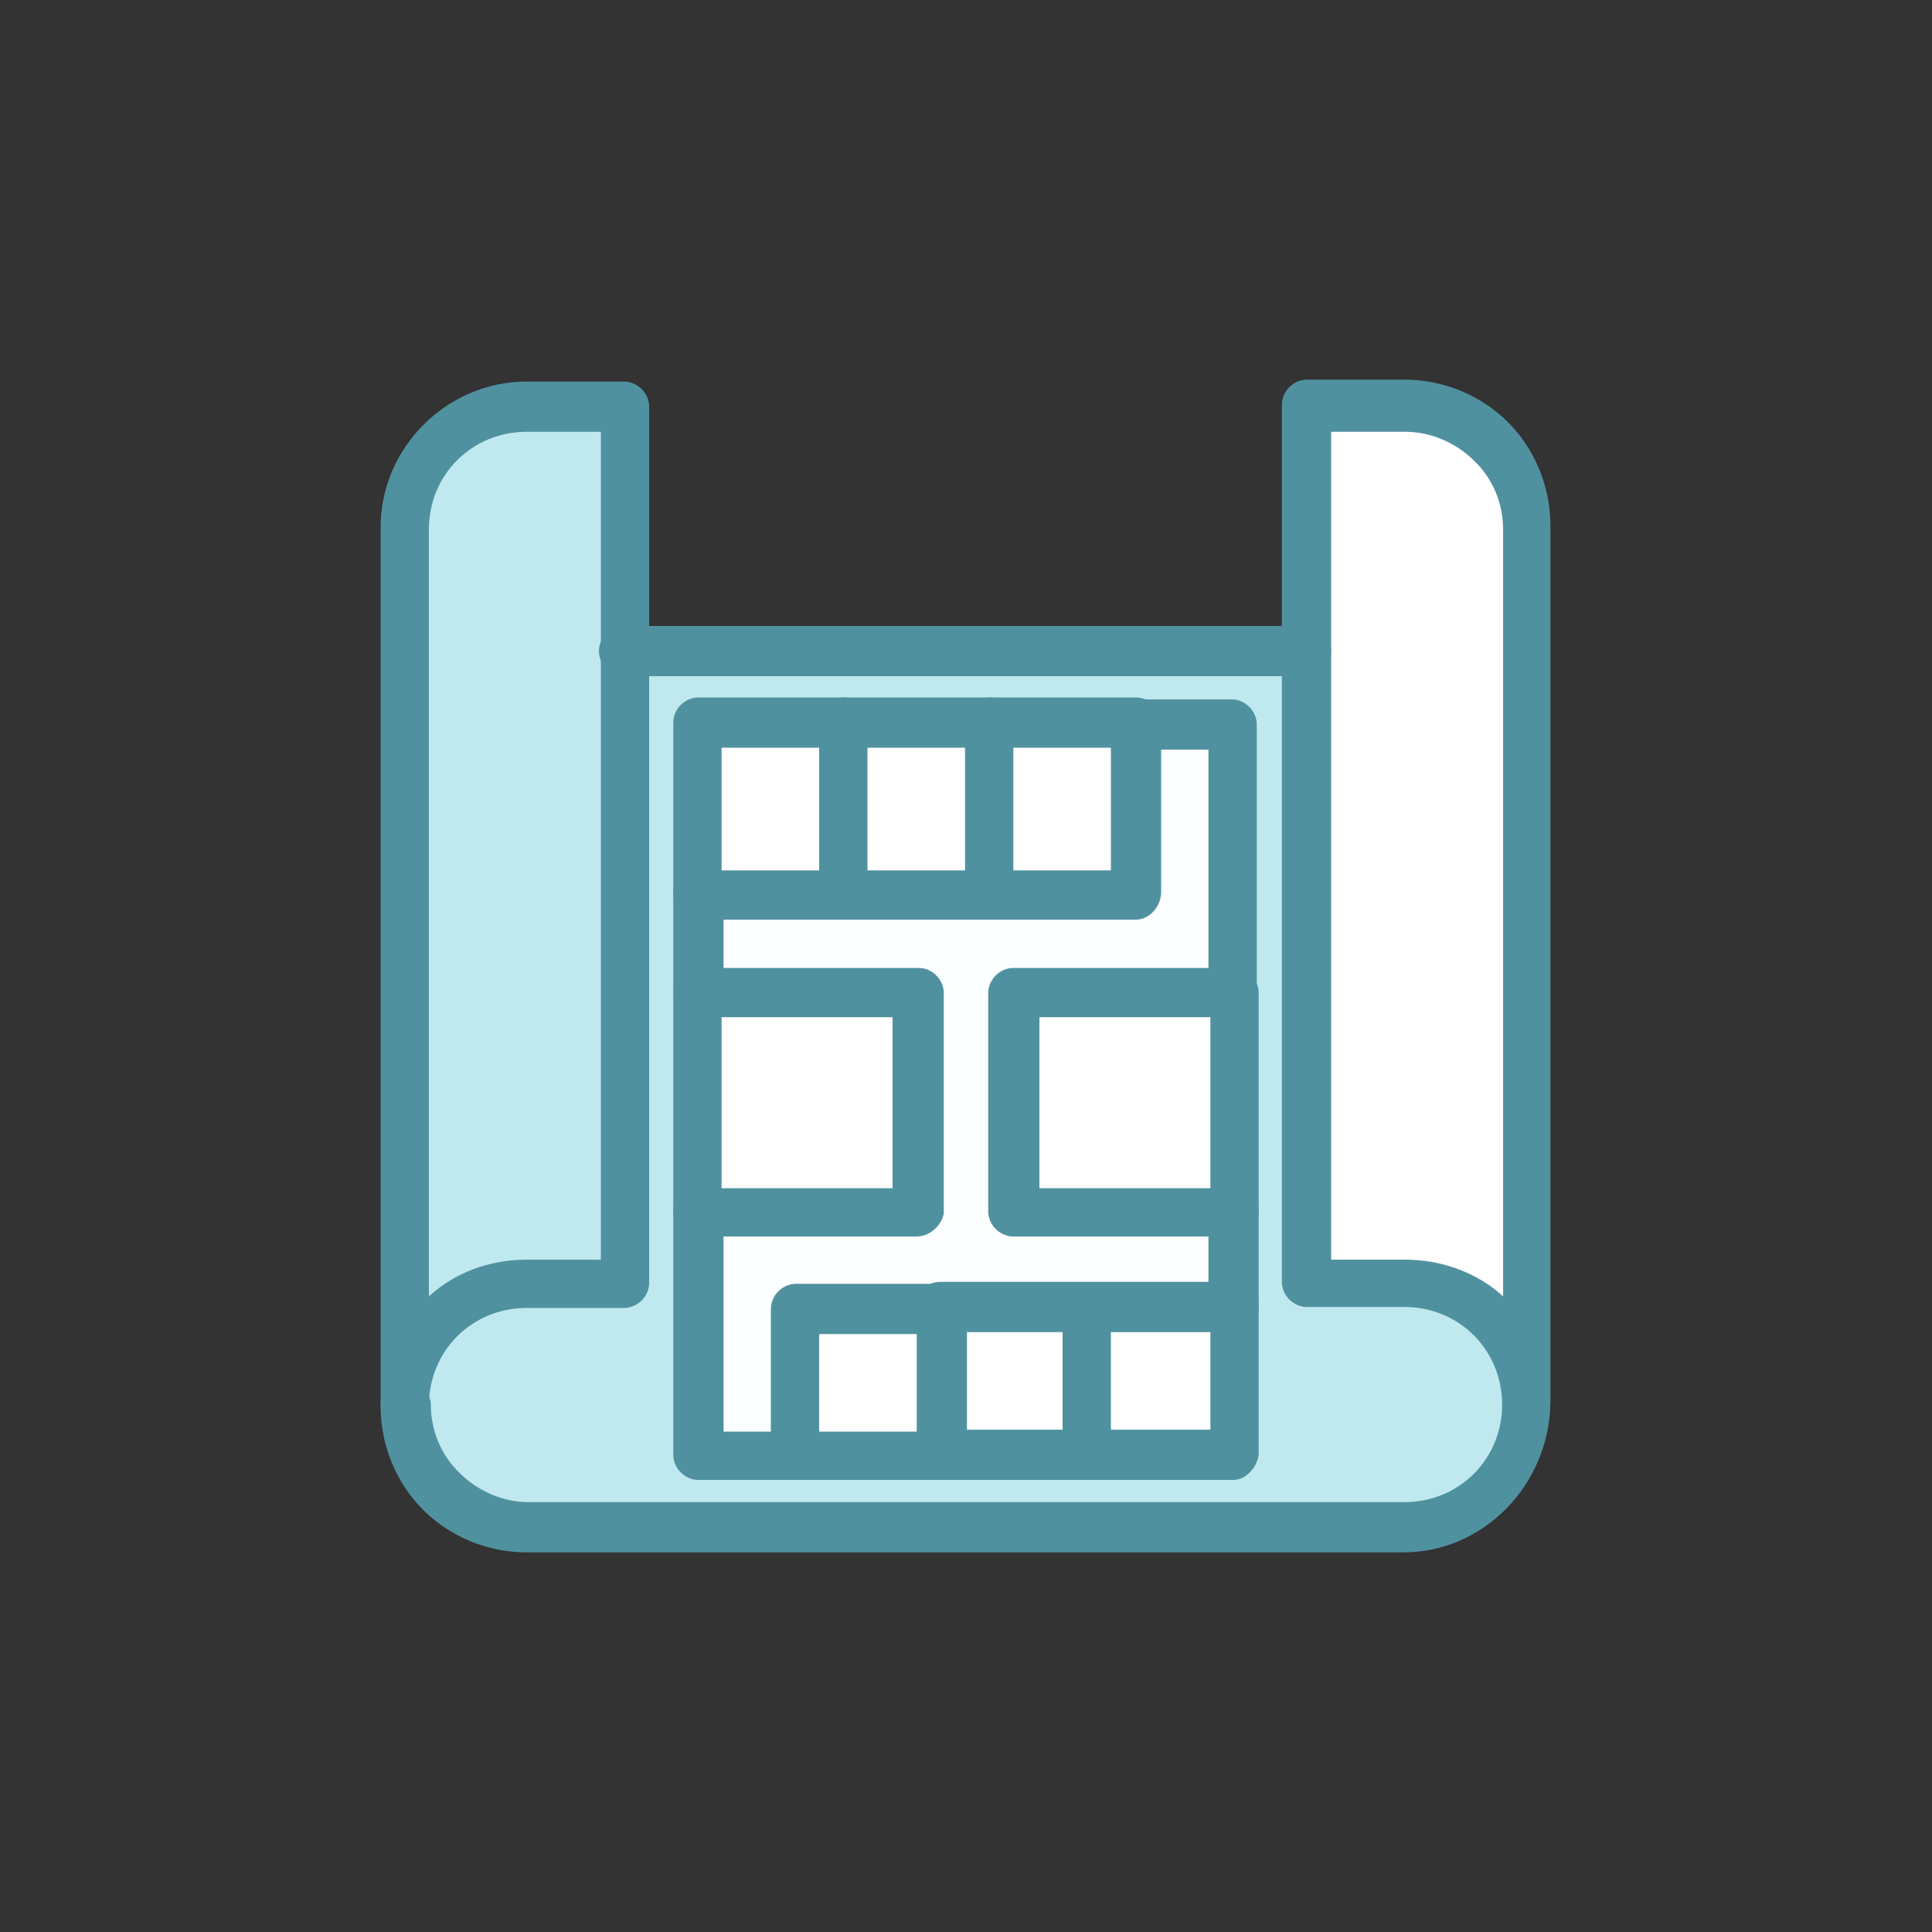
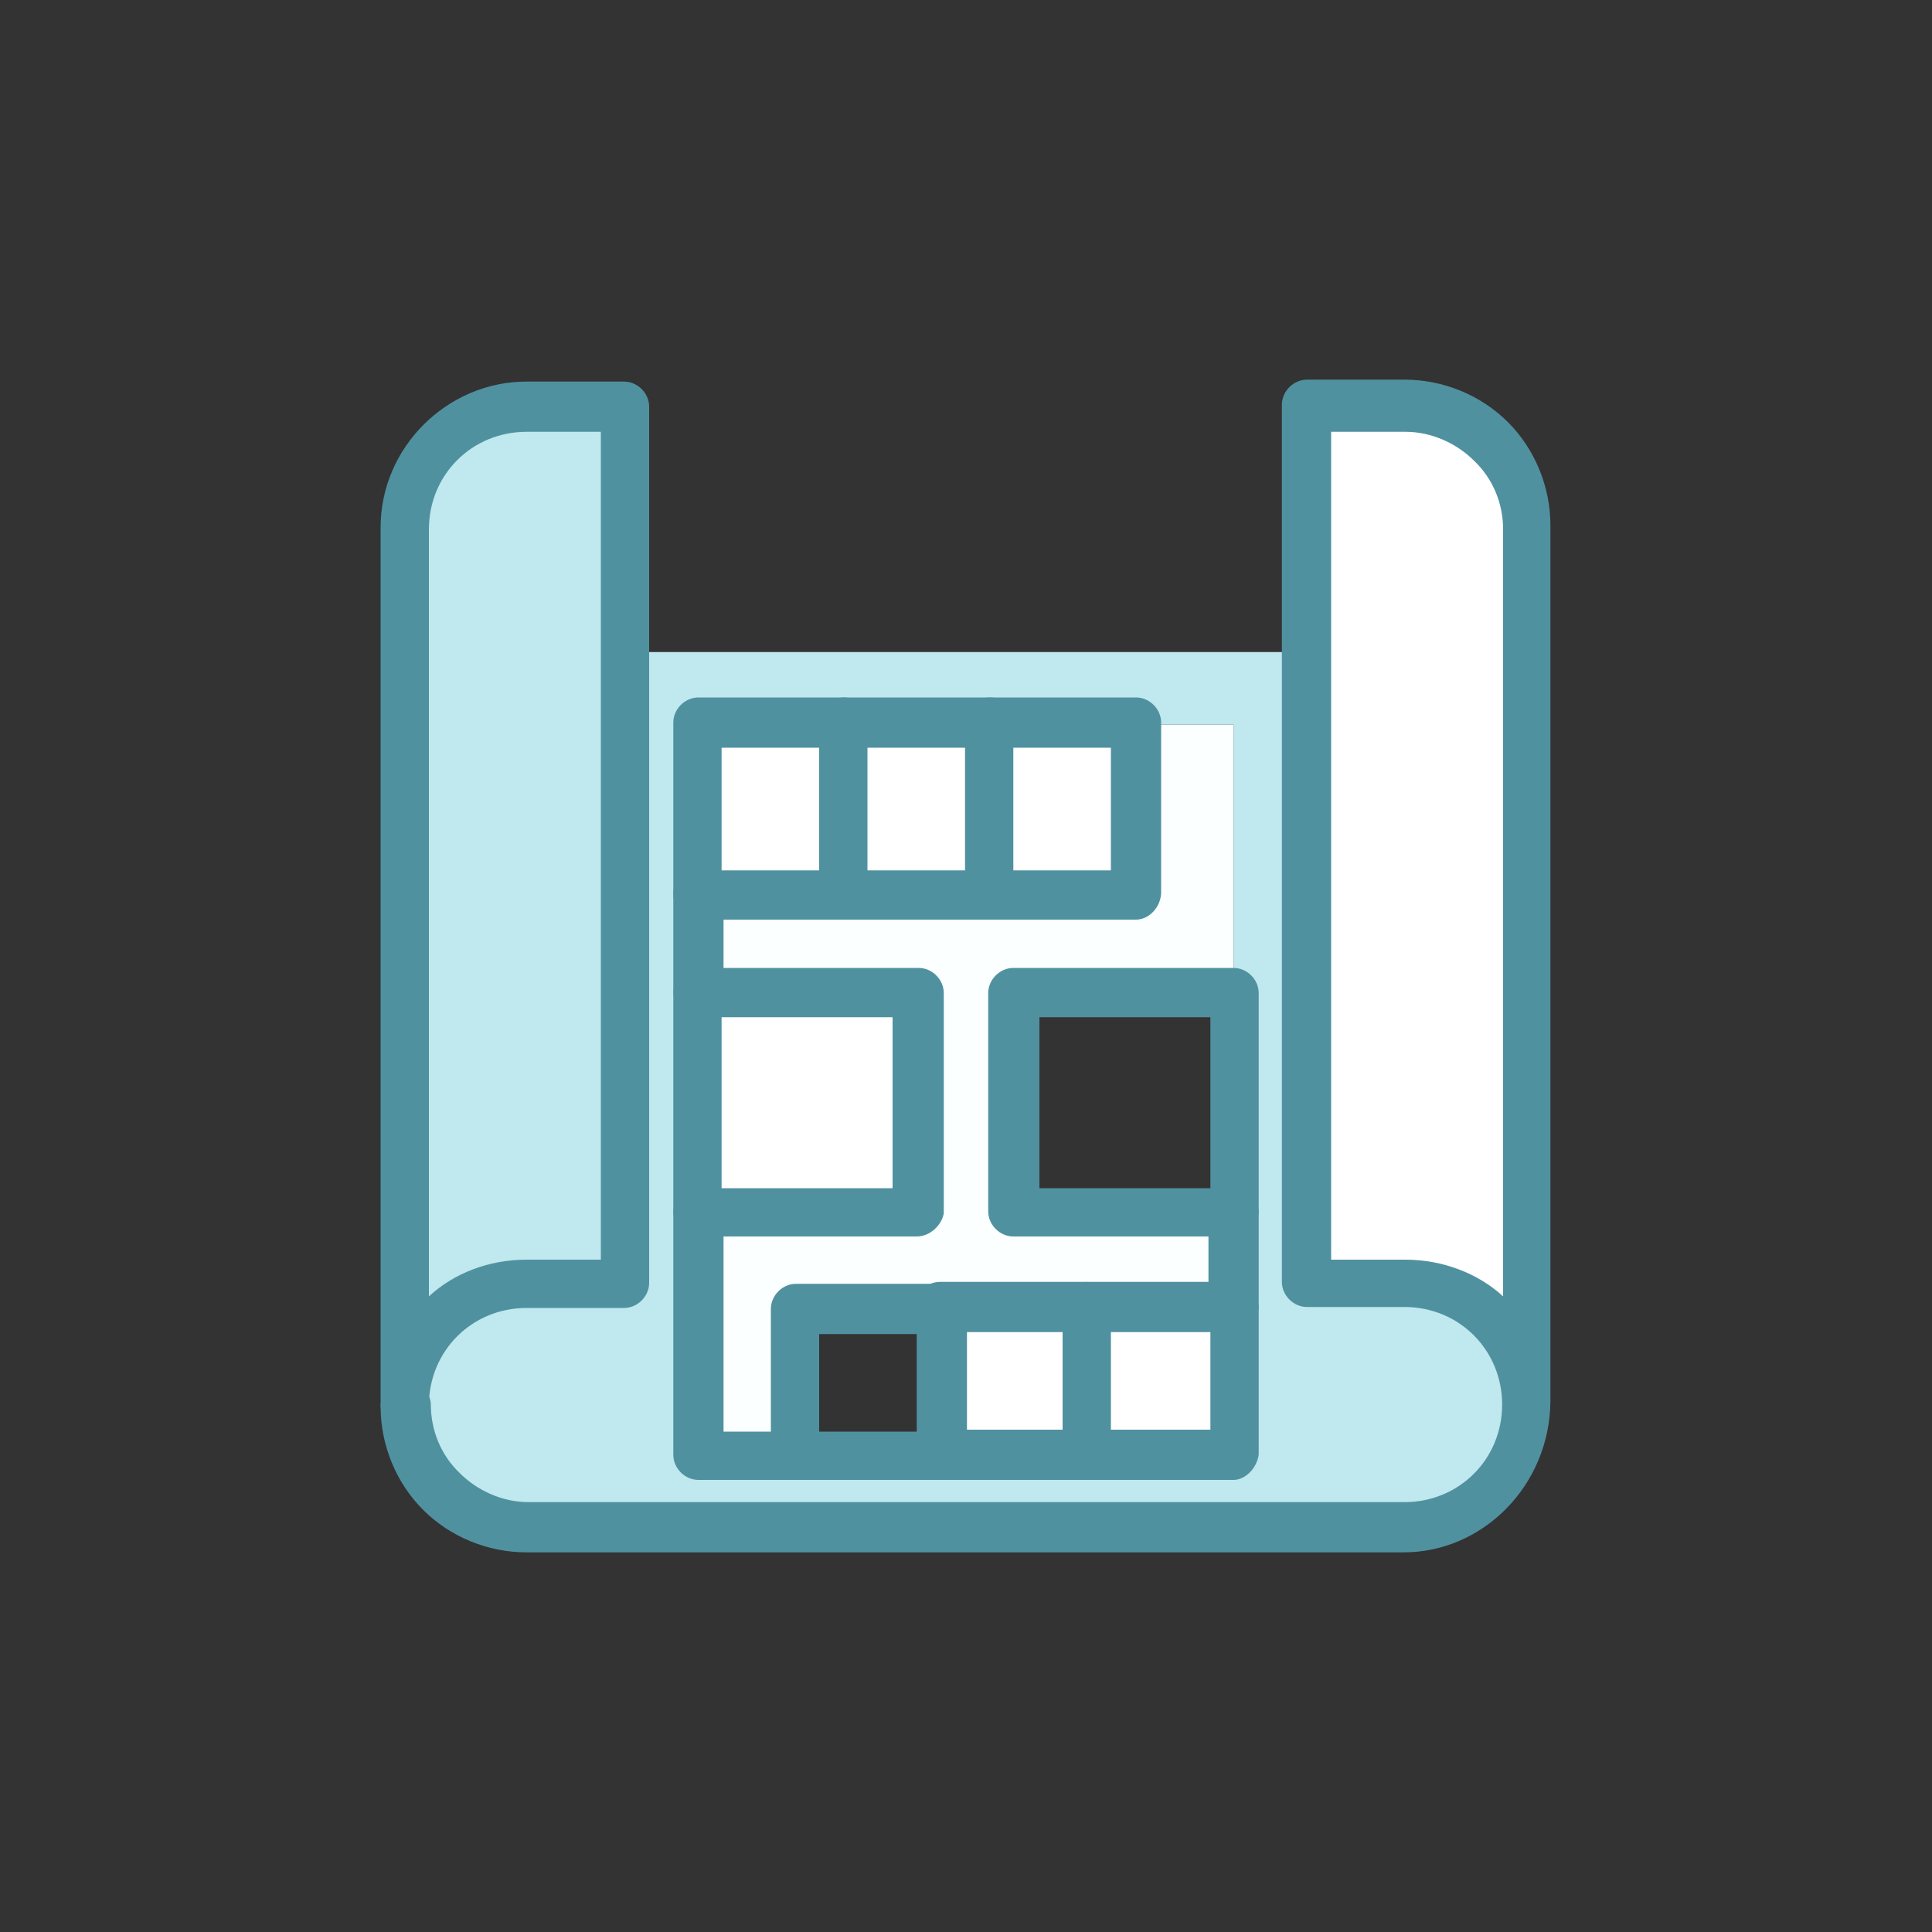
<svg xmlns="http://www.w3.org/2000/svg" id="Слой_1" x="0px" y="0px" viewBox="0 0 200 200" style="enable-background:new 0 0 200 200;" xml:space="preserve">
  <rect x="0" y="0" width="200" height="200" fill="#333333" stroke="none" />
  <style type="text/css"> .st0{fill:#FBFFFF;} .st1{fill:#FFFFFF;} .st2{fill:#BFE8EF;} .st3{fill:#5091A0;} </style>
  <g>
    <polygon class="st0" points="127.7,125.4 127.7,135.5 112.6,135.5 97.5,135.5 82.4,135.5 82.4,150.6 72.3,150.6 72.3,125.4 94.9,125.4 94.9,102.8 72.3,102.8 72.3,92.7 87.4,92.7 102.5,92.7 117.6,92.7 117.6,75 127.7,75 127.7,102.8 104.9,102.8 104.9,125.4 " />
    <rect x="112.6" y="135.5" class="st1" width="15.1" height="15.1" />
    <rect x="97.5" y="135.5" class="st1" width="15.1" height="15.1" />
-     <rect x="82.4" y="135.5" class="st1" width="15.1" height="15.1" />
    <rect x="72.3" y="102.8" class="st1" width="22.8" height="22.8" />
-     <rect x="104.9" y="102.8" class="st1" width="22.8" height="22.8" />
    <rect x="102.5" y="75" class="st1" width="15.1" height="17.7" />
    <rect x="87.4" y="75" class="st1" width="15.1" height="17.7" />
    <rect x="72.3" y="75" class="st1" width="15.1" height="17.7" />
    <path class="st1" d="M158,54.8v90.7c0-6.9-5.6-12.5-12.7-12.5h-10.1V67.5V42.3h10.1c3.4,0,6.7,1.4,8.9,3.6 C156.6,48.2,158,51.4,158,54.8z" />
    <path class="st2" d="M42,145.6V54.8c0-7.1,5.6-12.7,12.7-12.7h10.1v25.2v65.5H54.7C47.7,133.1,42,138.5,42,145.6z" />
    <path class="st2" d="M145.3,133.1c6.9,0,12.5,5.6,12.7,12.5l0,0c0,7.1-5.6,12.7-12.7,12.7l0,0H54.5l0,0c-3.4,0-6.7-1.4-8.9-3.6 c-2.2-2.2-3.6-5.4-3.6-8.9l0,0c0-6.9,5.6-12.5,12.7-12.5h10.1V67.5h70.6v65.5H145.3z M127.7,150.6v-15.1v-10.1v-22.6V75h-10.1 h-15.1H87.4H72.3v17.7v10.1v22.8v25h10.1h15.1h15.1H127.7z" />
-     <path class="st3" d="M135.2,70H64.6c-1.4,0-2.6-1.2-2.6-2.6c0-1.4,1.2-2.6,2.6-2.6h70.6c1.4,0,2.6,1.2,2.6,2.6 C137.8,68.7,136.6,70,135.2,70z" />
    <path class="st3" d="M42,148C41.8,148,41.8,148,42,148c-1.4,0-2.6-1.2-2.6-2.6V54.6c0-8.3,6.9-15.1,15.1-15.1h10.1 c1.4,0,2.6,1.2,2.6,2.6v90.7c0,1.4-1.2,2.6-2.6,2.6H54.5c-5.6,0-10.1,4.4-10.1,10.1C44.4,147,43.2,148,42,148z M54.5,44.7 c-5.6,0-10.1,4.4-10.1,10.1v79.4c2.6-2.4,6.2-3.8,10.1-3.8h7.7V44.7H54.5z" />
    <path class="st3" d="M145.3,160.7H54.5c-4,0-7.9-1.6-10.7-4.4c-2.8-2.8-4.4-6.7-4.4-10.7c0-1.4,1.2-2.6,2.6-2.6 c1.4,0,2.6,1.2,2.6,2.4l0,0c0,2.6,1,5.2,3,7.1c1.8,1.8,4.4,3,7.1,3h90.7c5.6,0,10.1-4.4,10.1-10.1l0,0c0-5.6-4.4-10.1-10.1-10.1 h-10.1c-1.4,0-2.6-1.2-2.6-2.6V41.9c0-1.4,1.2-2.6,2.6-2.6h10.1c4,0,7.9,1.6,10.7,4.4c2.8,2.8,4.4,6.7,4.4,10.7v90.7l0,0 C160.4,153.8,153.5,160.7,145.3,160.7z M137.8,130.4h7.7c3.8,0,7.5,1.4,10.1,3.8V54.8c0-2.6-1-5.2-3-7.1c-1.8-1.8-4.4-3-7.1-3h-7.7 V130.4z" />
    <path class="st3" d="M127.7,138.1c-1.4,0-2.6-1.2-2.6-2.6v-10.1c0-1.4,1.2-2.6,2.6-2.6c1.4,0,2.6,1.2,2.6,2.6v10.1 C130.1,136.9,128.9,138.1,127.7,138.1z" />
-     <path class="st3" d="M127.7,105.2c-1.4,0-2.6-1.2-2.6-2.6v-25h-7.7c-1.4,0-2.6-1.2-2.6-2.6c0-1.4,1.2-2.6,2.6-2.6h10.1 c1.4,0,2.6,1.2,2.6,2.6v27.8C130.1,104,128.9,105.2,127.7,105.2z" />
    <path class="st3" d="M72.3,105.2c-1.4,0-2.6-1.2-2.6-2.6V92.5c0-1.4,1.2-2.6,2.6-2.6c1.4,0,2.6,1.2,2.6,2.6v10.1 C74.7,104,73.5,105.2,72.3,105.2z" />
    <path class="st3" d="M82.4,153.2H72.3c-1.4,0-2.6-1.2-2.6-2.6v-25.2c0-1.4,1.2-2.6,2.6-2.6c1.4,0,2.6,1.2,2.6,2.6v22.8h7.7 c1.4,0,2.6,1.2,2.6,2.6C84.8,152,83.6,153.2,82.4,153.2z" />
    <path class="st3" d="M87.4,95.2H72.3c-1.4,0-2.6-1.2-2.6-2.6V74.8c0-1.4,1.2-2.6,2.6-2.6h15.1c1.4,0,2.6,1.2,2.6,2.6 c0,1.4-1.2,2.6-2.6,2.6H74.7v12.7h12.7c1.4,0,2.6,1.2,2.6,2.6C89.8,94,88.6,95.2,87.4,95.2z" />
    <path class="st3" d="M102.5,95.2H87.4c-1.4,0-2.6-1.2-2.6-2.6V74.8c0-1.4,1.2-2.6,2.6-2.6h15.1c1.4,0,2.6,1.2,2.6,2.6 c0,1.4-1.2,2.6-2.6,2.6H89.8v12.7h12.7c1.4,0,2.6,1.2,2.6,2.6C104.9,94,103.7,95.2,102.5,95.2z" />
    <path class="st3" d="M127.7,128h-22.8c-1.4,0-2.6-1.2-2.6-2.6v-22.6c0-1.4,1.2-2.6,2.6-2.6h22.8c1.4,0,2.6,1.2,2.6,2.6v22.8 C130.1,126.8,128.9,128,127.7,128z M107.6,123h17.7v-17.7h-17.7V123z" />
    <path class="st3" d="M127.7,153.2h-15.1c-1.4,0-2.6-1.2-2.6-2.6c0-1.4,1.2-2.6,2.6-2.6h12.7v-10.1h-12.7c-1.4,0-2.6-1.2-2.6-2.6 c0-1.4,1.2-2.6,2.6-2.6h15.1c1.4,0,2.6,1.2,2.6,2.6v15.3C130.1,152,128.9,153.2,127.7,153.2z" />
    <path class="st3" d="M112.6,153.2H97.5c-1.4,0-2.6-1.2-2.6-2.6c0-1.4,1.2-2.6,2.6-2.6H110v-10.1H97.3c-1.4,0-2.6-1.2-2.6-2.6 c0-1.4,1.2-2.6,2.6-2.6h15.1c1.4,0,2.6,1.2,2.6,2.6v15.3C115,152,113.8,153.2,112.6,153.2z" />
    <path class="st3" d="M97.5,153.2H82.4c-1.4,0-2.6-1.2-2.6-2.6v-15.1c0-1.4,1.2-2.6,2.6-2.6h15.1c1.4,0,2.6,1.2,2.6,2.6v15.1 C99.9,152,98.7,153.2,97.5,153.2z M84.8,148.2h10.1v-10.1H84.8V148.2z" />
    <path class="st3" d="M94.9,128H72.3c-1.4,0-2.6-1.2-2.6-2.6v-22.6c0-1.4,1.2-2.6,2.6-2.6h22.8c1.4,0,2.6,1.2,2.6,2.6v22.8 C97.5,126.8,96.3,128,94.9,128z M74.7,123h17.7v-17.7H74.7V123z" />
-     <path class="st3" d="M117.6,95.2h-15.1c-1.4,0-2.6-1.2-2.6-2.6V74.8c0-1.4,1.2-2.6,2.6-2.6h15.1c1.4,0,2.6,1.2,2.6,2.6v17.7 C120.1,94,118.9,95.2,117.6,95.2z M104.9,90.1H115V77.4h-10.1V90.1z" />
+     <path class="st3" d="M117.6,95.2h-15.1c-1.4,0-2.6-1.2-2.6-2.6V74.8c0-1.4,1.2-2.6,2.6-2.6h15.1c1.4,0,2.6,1.2,2.6,2.6v17.7 C120.1,94,118.9,95.2,117.6,95.2M104.9,90.1H115V77.4h-10.1V90.1z" />
  </g>
  <g id="Layer_1_00000091727427274056733290000009151272079865015449_"> </g>
</svg>